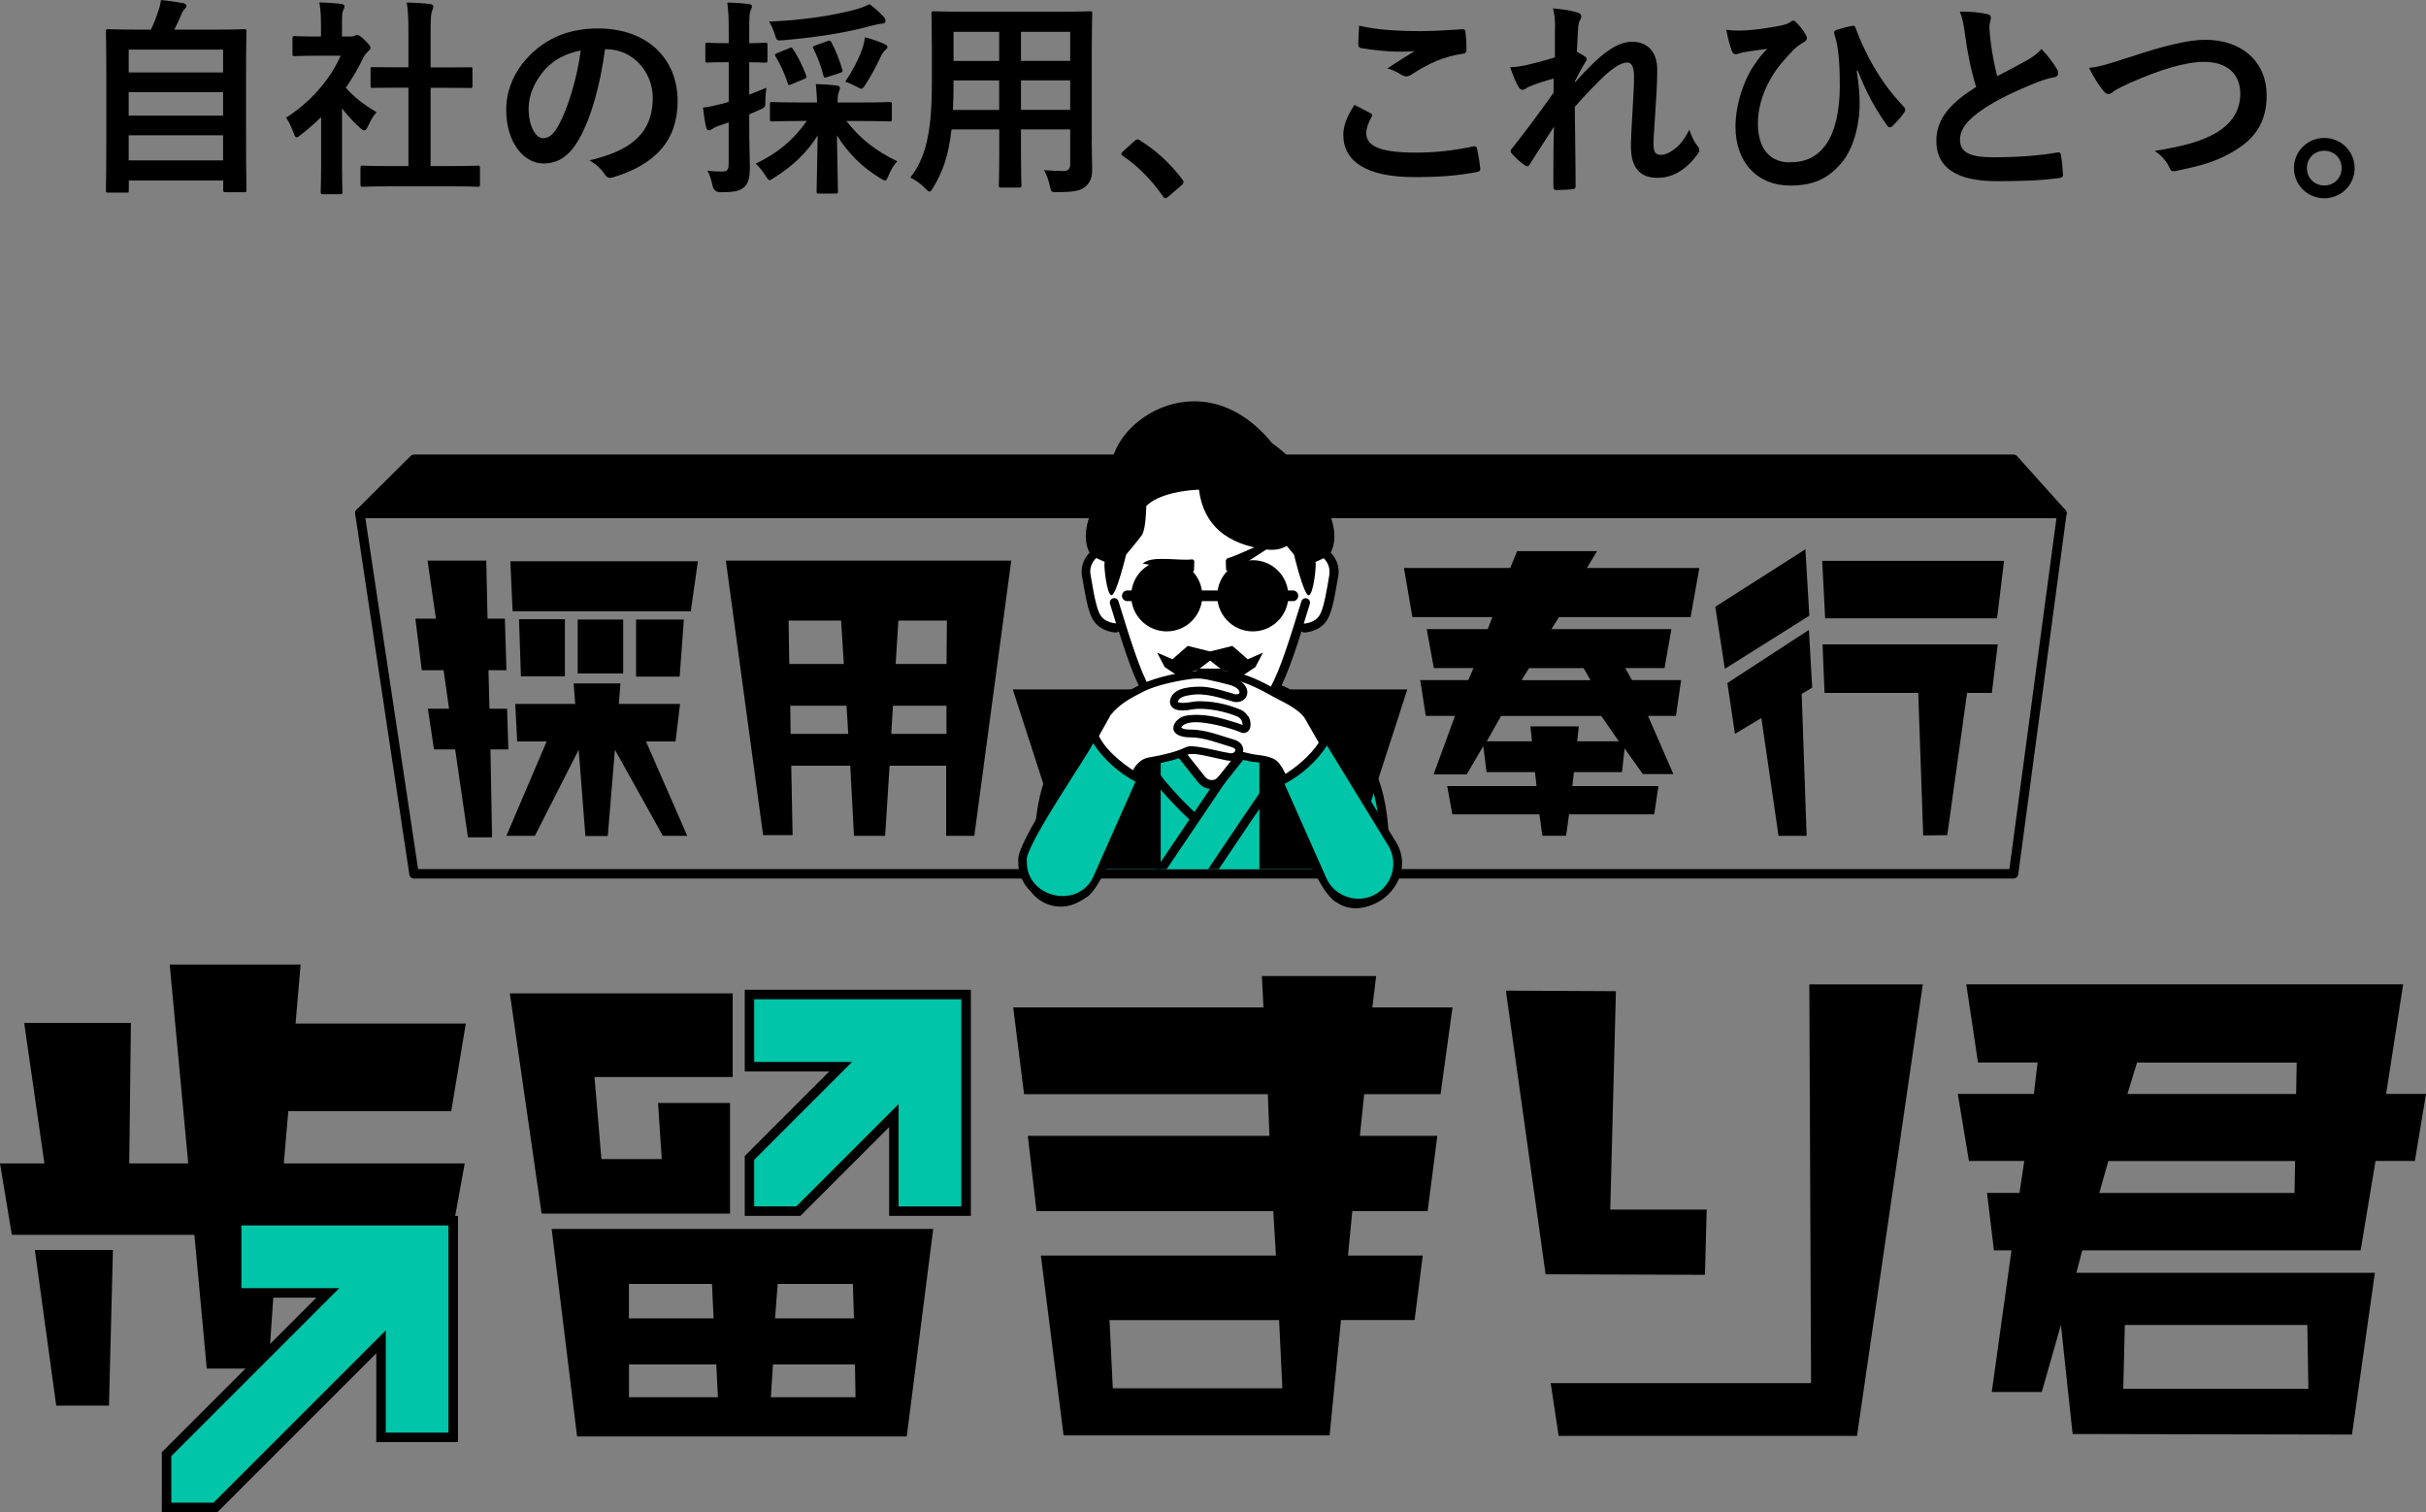
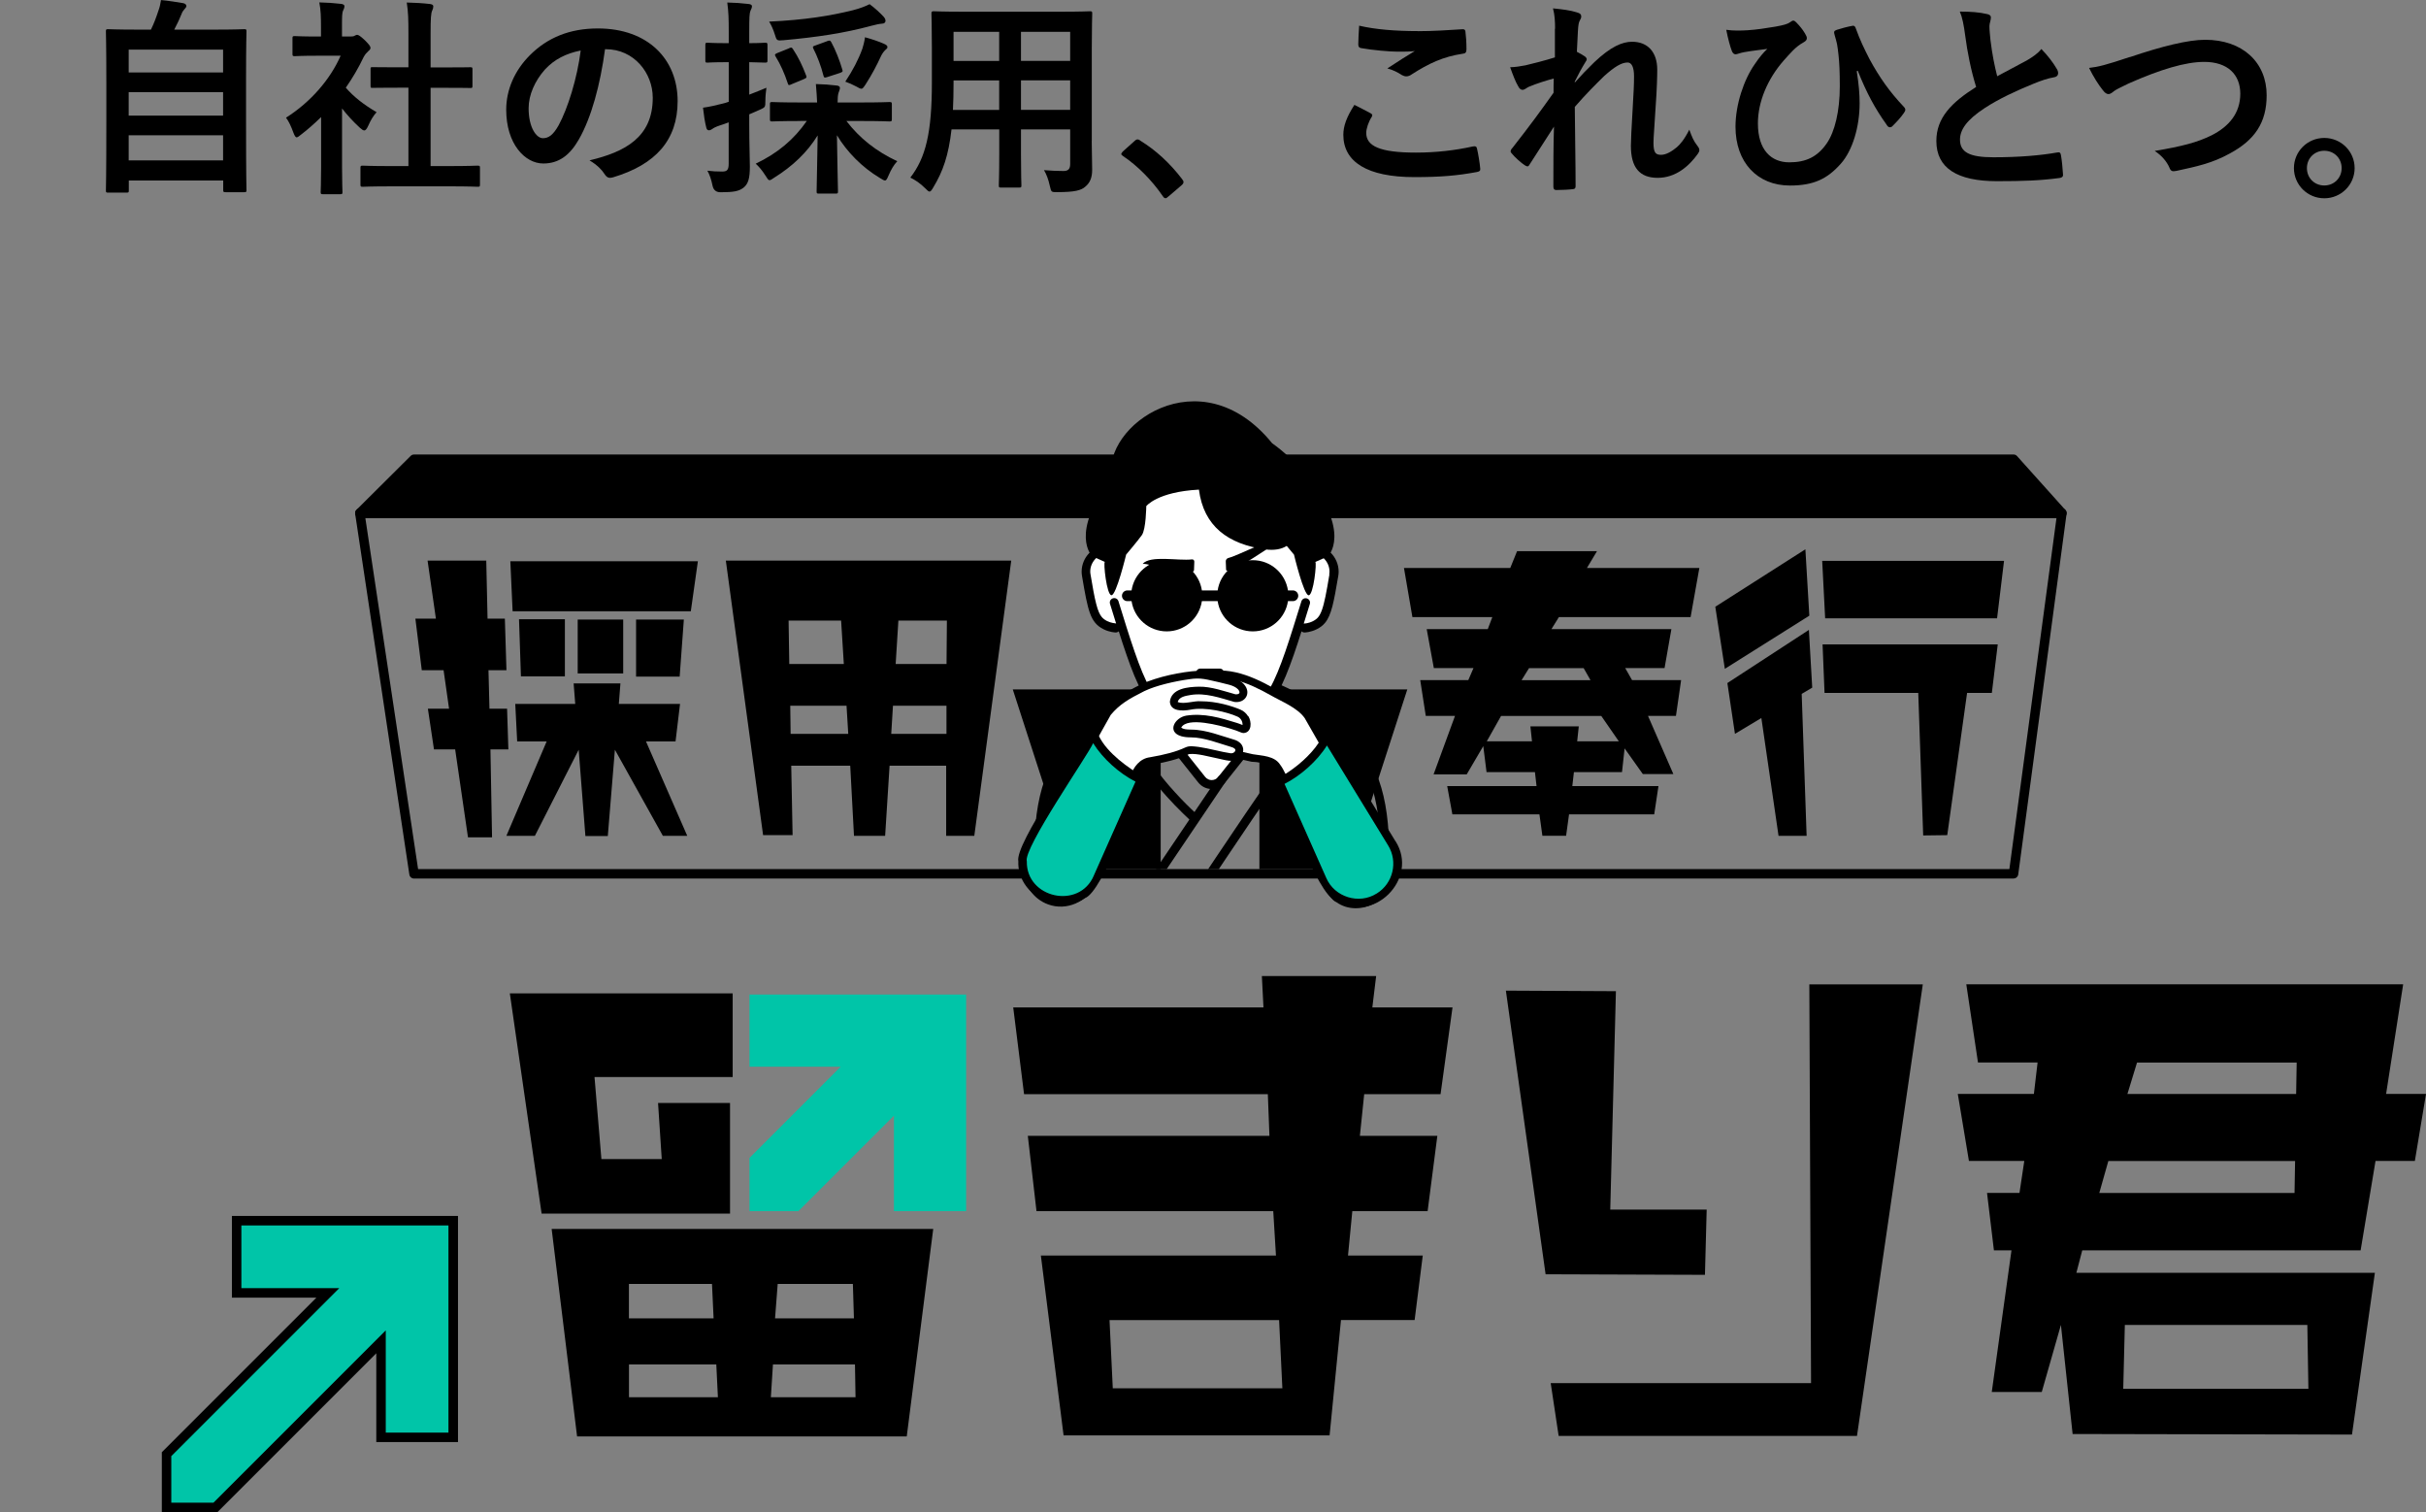
<svg xmlns="http://www.w3.org/2000/svg" id="_レイヤー_2" viewBox="0 0 393.99 245.56">
  <rect x="0" y="0" width="393.99" height="245.56" fill="#808080" stroke="none" />
  <defs>
    <style>.cls-1{fill:none;}.cls-2{clip-path:url(#clippath);}.cls-3{fill:#00c5a8;}.cls-4{fill:#fff;}</style>
    <clipPath id="clippath">
      <rect id="SVGID" class="cls-1" x="154.9" y="101.07" width="84.77" height="40.07" />
    </clipPath>
  </defs>
  <g id="_背景">
    <g>
      <path d="M17.57,31.28c-.34,0-.37-.03-.37-.37,0-.2,.07-2.01,.07-11.08v-6.29c0-6.32-.07-8.19-.07-8.43,0-.34,.03-.37,.37-.37,.24,0,1.43,.07,4.73,.07h2.21c.54-1.09,.85-1.97,1.26-3.2,.17-.44,.27-.95,.38-1.6,1.16,.1,2.65,.34,3.64,.51,.31,.07,.48,.27,.48,.44,0,.2-.14,.34-.27,.48-.24,.27-.41,.51-.51,.82-.34,.82-.65,1.53-1.19,2.55h6.63c3.3,0,4.49-.07,4.73-.07,.34,0,.37,.03,.37,.37,0,.2-.07,2.11-.07,7.51v7.17c0,9.08,.07,10.88,.07,11.05,0,.34-.03,.37-.37,.37h-3.03c-.34,0-.38-.03-.38-.37v-1.53h-15.33v1.6c0,.34-.03,.37-.37,.37h-2.96Zm3.33-19.51h15.33v-3.71h-15.33v3.71Zm15.33,7v-3.81h-15.33v3.81h15.33Zm0,7.28v-4.08h-15.33v4.08h15.33Z" />
      <path d="M52.12,19.04c-1.05,1.02-2.11,1.97-3.23,2.82-.34,.27-.54,.44-.71,.44-.2,0-.34-.27-.54-.78-.34-.95-.75-1.84-1.19-2.41,3.98-2.52,7.17-6.19,8.87-10.06h-3.84c-2.58,0-3.4,.07-3.6,.07-.34,0-.38-.03-.38-.37v-2.52c0-.34,.04-.37,.38-.37,.2,0,1.02,.07,3.6,.07h.65v-1.39c0-1.8-.03-2.89-.27-4.15,1.29,.03,2.31,.1,3.54,.24,.34,.03,.54,.2,.54,.34,0,.31-.1,.48-.2,.71-.2,.41-.2,.99-.2,2.72v1.53h1.43c.31,0,.48-.03,.65-.14,.14-.07,.27-.14,.37-.14,.2,0,.54,.2,1.26,.88,.65,.65,.92,.99,.92,1.22,0,.17-.07,.34-.34,.54-.3,.31-.51,.48-.78,.99-.82,1.73-1.8,3.4-2.89,4.96,1.33,1.53,2.92,2.75,5,3.98-.51,.54-.99,1.36-1.36,2.21-.24,.51-.41,.75-.65,.75-.17,0-.37-.14-.68-.41-1.09-.99-2.07-2.07-2.92-3.16v9.55c0,2.52,.07,3.84,.07,4.01,0,.34-.03,.37-.41,.37h-2.72c-.37,0-.41-.03-.41-.37,0-.2,.07-1.5,.07-4.01v-8.13Zm11.35,11.22c-3.23,0-4.35,.07-4.55,.07-.34,0-.38-.03-.38-.37v-2.69c0-.34,.04-.37,.38-.37,.2,0,1.33,.07,4.55,.07h2.86V14.24h-1.53c-3.03,0-4.08,.03-4.28,.03-.31,0-.34,0-.34-.34v-2.69c0-.34,.03-.34,.34-.34,.2,0,1.26,.03,4.28,.03h1.53V5.54c0-2.41-.03-3.57-.27-5.13,1.29,.03,2.58,.1,3.77,.24,.31,.03,.54,.17,.54,.34,0,.27-.04,.44-.17,.71-.21,.41-.27,1.26-.27,3.74v5.51h2.14c3.03,0,4.08-.03,4.28-.03,.34,0,.38,0,.38,.34v2.69c0,.34-.04,.34-.38,.34-.2,0-1.26-.03-4.28-.03h-2.14v12.71h3.09c3.23,0,4.32-.07,4.52-.07,.37,0,.41,.03,.41,.37v2.69c0,.34-.03,.37-.41,.37-.2,0-1.29-.07-4.52-.07h-9.55Z" />
      <path d="M98.26,7.99c-.78,5.78-2.21,11.08-4.25,14.65-1.46,2.55-3.23,3.91-5.78,3.91-2.99,0-6.02-3.2-6.02-8.74,0-3.26,1.39-6.39,3.84-8.84,2.86-2.86,6.46-4.35,11.05-4.35,8.16,0,12.95,5.03,12.95,11.8,0,6.32-3.57,10.3-10.47,12.37-.71,.2-1.02,.07-1.46-.61-.37-.58-1.09-1.36-2.38-2.14,5.75-1.36,10.27-3.74,10.27-10.16,0-4.05-3.06-7.89-7.62-7.89h-.13Zm-9.76,3.3c-1.63,1.84-2.65,4.11-2.65,6.29,0,3.13,1.26,4.86,2.31,4.86,.88,0,1.63-.44,2.55-2.07,1.5-2.75,3.03-7.65,3.6-12.17-2.38,.48-4.28,1.43-5.81,3.09Z" />
      <path d="M121.68,20.3c0,3.23,.1,5.1,.1,6.77,0,1.9-.27,2.79-1.02,3.4-.75,.58-1.6,.75-3.74,.75q-1.05,0-1.29-1.02c-.21-1.05-.51-1.9-.85-2.48,.78,.1,1.53,.14,2.41,.14,.82,0,1.05-.31,1.05-1.29v-6.7c-.51,.2-1.02,.37-1.46,.51-.61,.2-1.02,.41-1.22,.58-.14,.1-.34,.2-.54,.2s-.34-.14-.41-.41c-.24-.92-.41-2.07-.54-3.26,.99-.14,1.94-.34,3.13-.65,.31-.07,.68-.17,1.05-.31v-6.43h-.37c-2.21,0-2.89,.07-3.09,.07-.31,0-.34-.03-.34-.37v-2.45c0-.37,.03-.41,.34-.41,.2,0,.88,.07,3.09,.07h.37v-1.77c0-2.21-.03-3.26-.24-4.83,1.26,.03,2.31,.1,3.47,.24,.34,.03,.54,.17,.54,.34,0,.31-.13,.51-.24,.75-.17,.41-.2,1.12-.2,3.43v1.84c1.77,0,2.35-.07,2.55-.07,.38,0,.41,.03,.41,.41v2.45c0,.34-.03,.37-.41,.37-.2,0-.78-.03-2.55-.07v5.27c.92-.34,1.87-.75,2.79-1.12-.07,.54-.17,1.29-.17,2.11,0,1.12-.03,1.05-.99,1.5l-1.63,.71v1.73Zm8.33-.65c-3.26,0-4.38,.07-4.59,.07-.34,0-.38-.03-.38-.37v-2.41c0-.34,.03-.37,.38-.37,.2,0,1.32,.07,4.59,.07h2.69c-.03-.85-.1-1.8-.2-2.99,1.26,.03,2.24,.1,3.4,.24,.34,.03,.51,.2,.51,.37,0,.31-.17,.58-.24,.85-.1,.34-.14,.82-.14,1.53h3.81c3.26,0,4.38-.07,4.59-.07,.37,0,.41,.03,.41,.37v2.41c0,.34-.04,.37-.41,.37-.21,0-1.33-.07-4.59-.07h-2.38c2.14,2.79,4.83,4.93,8.26,6.53-.58,.61-1.02,1.39-1.43,2.35-.24,.54-.34,.78-.58,.78-.17,0-.41-.17-.82-.41-2.89-1.73-5.34-4.22-6.97-6.94,.03,3.47,.17,8.23,.17,9.11,0,.34-.03,.37-.41,.37h-2.69c-.34,0-.37-.03-.37-.37,0-.88,.13-5.58,.17-9.08-1.7,2.75-4.05,5-7.11,6.9-.34,.24-.54,.37-.71,.37-.2,0-.34-.24-.68-.78-.54-.85-1.05-1.43-1.56-1.9,3.57-1.7,6.22-3.94,8.3-6.94h-1.02Zm13.5-16.93c.2,.24,.3,.41,.3,.68,0,.2-.17,.44-.54,.44-.51,.03-1.05,.17-1.73,.34-4.49,1.22-8.97,1.87-14.28,2.35-1.12,.1-1.12,.07-1.43-.95-.24-.78-.58-1.53-.92-2.07,5.85-.27,9.96-.95,13.57-1.84,1.32-.34,2.04-.65,2.75-.99,.92,.68,1.67,1.39,2.28,2.04Zm-15.4,5.13c.37-.17,.47-.2,.68,.14,.85,1.26,1.56,2.75,2.11,4.22,.14,.34,.14,.44-.38,.65l-1.97,.82c-.41,.2-.51,.2-.61-.14-.54-1.63-1.19-3.09-1.97-4.35-.2-.31-.14-.41,.27-.58l1.87-.75Zm6.19-1.16c.47-.17,.51-.14,.71,.17,.65,1.16,1.39,3.06,1.77,4.39,.14,.37,.07,.44-.41,.61l-2.01,.65c-.44,.14-.54,.14-.64-.27-.34-1.39-1.02-3.2-1.63-4.35-.13-.31-.1-.37,.34-.51l1.87-.68Zm5.74,1.26c.14-.44,.34-1.16,.44-1.9,1.15,.31,2.21,.68,3.06,1.05,.38,.17,.58,.31,.58,.51,0,.24-.07,.27-.31,.48-.3,.27-.58,.68-.78,1.12-.54,1.19-1.43,2.92-2.45,4.49-.34,.51-.48,.71-.68,.71s-.44-.14-.85-.37c-.64-.34-1.26-.61-1.77-.78,1.22-1.84,2.14-3.6,2.75-5.3Z" />
      <path d="M177.3,22.88c0,1.56,.07,3.3,.07,4.69,0,1.26-.34,2.11-1.12,2.75-.65,.58-1.67,.88-4.49,.88-1.05,0-1.02,.03-1.26-.99-.24-1.09-.54-1.87-.95-2.58,1.39,.1,2.04,.14,3.16,.14,.78,0,1.09-.34,1.09-1.12v-5.64h-7.99v4.05c0,3.3,.07,4.83,.07,5.03,0,.34-.04,.37-.38,.37h-2.92c-.34,0-.37-.03-.37-.37,0-.24,.07-1.73,.07-5.03v-4.05h-7.75c-.48,4.22-1.39,6.83-2.96,9.42-.27,.48-.44,.68-.61,.68s-.34-.17-.71-.54c-.82-.82-1.6-1.33-2.41-1.73,2.48-3.2,3.5-7.24,3.5-15.43V7.82c0-3.54-.07-5.37-.07-5.58,0-.37,.03-.41,.41-.41,.2,0,1.39,.07,4.66,.07h15.98c3.3,0,4.45-.07,4.69-.07,.34,0,.37,.03,.37,.41,0,.2-.07,2.04-.07,5.58v15.06Zm-15.03-5.03v-4.79h-7.41v.37c0,1.63-.03,3.09-.1,4.42h7.51Zm0-7.96V5.17h-7.41v4.73h7.41Zm3.54-4.73v4.73h7.99V5.17h-7.99Zm7.99,12.68v-4.79h-7.99v4.79h7.99Z" />
      <path d="M184.24,22.91c.24-.24,.41-.27,.51-.27s.24,.03,.44,.2c2.52,1.56,4.76,3.6,6.77,6.22,.21,.27,.24,.37,.24,.51,0,.17-.07,.31-.34,.54l-2.07,1.77c-.24,.2-.37,.31-.48,.31-.17,0-.3-.07-.47-.34-1.8-2.62-4.11-4.93-6.43-6.49-.21-.14-.31-.24-.31-.34s.07-.2,.24-.41l1.9-1.7Z" />
      <path d="M222.59,18.39c.31,.17,.34,.34,.17,.61-.51,.78-.88,1.9-.88,2.58,0,2.14,2.21,3.2,8.06,3.2,3.3,0,6.42-.37,9.21-.99,.47-.1,.65,0,.71,.31,.17,.65,.48,2.48,.54,3.33,.03,.31-.17,.44-.58,.51-3.16,.58-5.81,.82-10.13,.82-7.62,0-11.53-2.45-11.53-6.87,0-1.39,.51-2.86,1.8-4.86,.88,.44,1.73,.88,2.62,1.36Zm7.68-13.33c2.48,0,5.03-.17,7.21-.31,.34-.03,.48,.1,.51,.37,.1,.78,.17,1.73,.17,2.89,0,.48-.17,.68-.58,.71-3.23,.48-5.58,1.6-8.33,3.37-.27,.2-.58,.31-.85,.31-.24,0-.47-.07-.71-.2-.68-.44-1.39-.82-2.38-1.09,1.77-1.16,3.26-2.11,4.46-2.82-.75,.1-1.8,.1-2.79,.1-1.29,0-4.04-.24-5.95-.58-.3-.07-.44-.2-.44-.61,0-.82,.07-1.8,.14-3.03,2.58,.61,5.85,.88,9.55,.88Z" />
      <path d="M252.55,4.66c0-1.26-.07-2.28-.34-3.3,1.43,.14,2.86,.31,3.88,.65,.54,.14,.71,.34,.71,.68,0,.2-.1,.41-.24,.65-.17,.31-.24,.71-.3,1.67-.07,1.12-.1,1.84-.17,3.4,.47,.24,.95,.51,1.29,.75,.2,.14,.31,.31,.31,.48,0,.1-.07,.24-.17,.37-.65,1.05-1.22,2.11-1.77,3.23v.17c1.09-1.22,1.83-2.01,3.16-3.3,2.69-2.55,4.56-3.33,6.15-3.33,2.55,0,4.08,1.7,4.08,4.52,0,.99-.04,3.06-.27,6.19-.17,3.13-.34,4.66-.34,5.71,0,1.7,.41,1.94,1.26,1.94,.75,0,1.67-.51,2.52-1.22,.51-.44,1.19-1.19,2.04-2.86,.44,1.22,.71,1.84,1.26,2.55,.24,.31,.37,.51,.37,.78,0,.17-.07,.34-.24,.58-1.43,2.01-3.6,3.91-6.53,3.91s-4.35-1.67-4.35-5.2c0-.92,.1-2.82,.27-5.71,.17-2.99,.24-4.11,.24-5.58s-.38-2.24-1.05-2.24c-.99,0-2.14,.71-3.81,2.21-1.39,1.36-2.99,2.96-4.76,5,.03,4.28,.13,9.18,.13,12.88,0,.31-.13,.48-.48,.48-.44,.07-1.77,.14-2.65,.14-.34,0-.48-.17-.48-.58,0-3.09,0-6.66,.1-9.72-1.33,2.07-2.69,4.18-3.94,6.12-.13,.24-.24,.34-.37,.34-.1,0-.24-.07-.41-.17-.54-.34-1.63-1.29-2.11-1.9-.14-.14-.21-.24-.21-.37,0-.2,.14-.41,.31-.58,2.82-3.6,4.59-6.02,6.66-8.94,0-.85,0-1.5,.03-2.31-1.16,.31-2.82,.82-4.08,1.36-.3,.14-.65,.48-.99,.48-.27,0-.51-.2-.68-.54-.47-.78-.85-1.8-1.33-3.13,.95-.03,1.53-.14,2.48-.31,1.16-.27,3.06-.75,4.79-1.29V4.66Z" />
      <path d="M301.54,11.56c.34,2.14,.47,3.71,.47,5.2,0,3.77-1.12,7.65-3.06,9.83-2.18,2.45-4.39,3.54-8.26,3.54-5.3,0-8.84-3.77-8.84-9.55,0-3.6,1.36-7.65,3.13-10.16,.75-1.12,1.39-1.87,2.04-2.48-1.12,.17-2.31,.27-3.81,.54-.58,.1-1.09,.34-1.36,.34s-.47-.24-.58-.51c-.27-.68-.65-2.07-.92-3.47,1.15,.17,2.35,.14,3.5,.07,1.5-.1,2.82-.31,4.46-.58,1.36-.24,2.04-.44,2.38-.71,.24-.17,.41-.27,.54-.27,.17,0,.3,.1,.47,.27,.58,.58,1.05,1.16,1.43,1.8,.21,.34,.31,.58,.31,.78,0,.27-.17,.48-.54,.68-1.32,.71-2.24,1.87-3.23,2.96-2.65,3.03-4.18,6.73-4.18,10.2,0,4.35,2.18,6.32,5.1,6.32,2.75,0,4.59-.92,6.09-3.09,1.29-1.87,2.11-5.2,2.11-9.25,0-2.45-.07-3.81-.21-5.1-.07-.71-.17-1.36-.24-1.77-.1-.41-.2-.85-.37-1.39-.17-.58-.17-.75,.34-.92,.75-.24,1.73-.51,2.55-.65,.27-.07,.44,.14,.51,.37,.71,1.97,1.39,3.37,2.28,5.1,1.6,2.92,3.16,5.17,5.57,7.72,.14,.14,.21,.31,.21,.44,0,.17-.1,.34-.24,.54-.54,.78-1.12,1.39-1.87,2.14-.14,.14-.27,.17-.38,.17-.2,0-.41-.14-.54-.41-1.9-2.65-3.26-5.17-4.69-8.77l-.17,.07Z" />
      <path d="M322.72,2.28c.41,.1,.61,.27,.61,.54,0,.48-.24,.95-.24,1.43,0,.68,.1,1.5,.17,2.28,.3,2.38,.64,4.08,1.09,5.85,1.7-.92,2.92-1.56,4.83-2.58,.99-.58,1.8-1.16,2.35-1.84,1.09,1.12,1.97,2.31,2.48,3.2,.14,.2,.24,.48,.24,.71,0,.34-.21,.61-.68,.68-1.02,.17-2.18,.58-3.26,1.02-2.92,1.19-5.64,2.45-7.99,3.98-2.96,1.94-4.01,3.54-4.01,5.13,0,2.01,1.5,2.86,5.41,2.86,4.28,0,7.75-.31,10.37-.78,.37-.07,.54,0,.61,.41,.17,.92,.27,2.14,.34,3.16,.04,.37-.2,.54-.61,.58-3.09,.41-5.81,.51-10.13,.51-6.43,0-9.83-2.11-9.83-6.53,0-3.77,2.48-6.26,6.46-8.77-.82-2.62-1.43-5.68-1.77-8.3-.24-1.8-.47-2.99-.88-3.94,1.63,0,3.2,.1,4.45,.41Z" />
      <path d="M345.88,9.28c5.23-1.77,9.48-2.82,12.24-2.82,6.09,0,9.99,3.67,9.99,9.01,0,4.45-1.94,7.28-5.98,9.45-2.86,1.6-5.51,2.14-8.63,2.82-.68,.14-.95,.1-1.19-.54-.41-.95-1.26-1.97-2.38-2.69,4.49-.75,6.9-1.39,9.21-2.52,2.89-1.46,4.69-3.64,4.69-6.77s-2.07-5.17-5.85-5.17c-3.06,0-7.11,1.22-12.27,3.5-1.09,.54-1.94,.92-2.35,1.22-.48,.41-.75,.51-.92,.51-.34,0-.61-.2-.99-.71-.61-.75-1.46-2.07-2.18-3.54,1.5-.17,2.75-.48,6.6-1.77Z" />
      <path d="M382.4,27.3c0,2.72-2.21,4.9-4.93,4.9s-4.93-2.18-4.93-4.9,2.21-4.9,4.93-4.9,4.93,2.18,4.93,4.9Zm-7.75,0c0,1.6,1.22,2.82,2.82,2.82s2.82-1.22,2.82-2.82-1.22-2.82-2.82-2.82-2.82,1.22-2.82,2.82Z" />
    </g>
  </g>
  <g id="_文字">
    <g>
      <path d="M327.01,142.67H67.24c-.38,0-.71-.28-.76-.66l-8.8-58.57c-.03-.22,.03-.45,.18-.62,.15-.17,.36-.27,.58-.27H334.86c.22,0,.43,.1,.58,.26s.21,.39,.18,.61l-7.85,58.57c-.05,.38-.38,.67-.76,.67Zm-259.11-1.54H326.33l7.65-57.02H59.33l8.57,57.02Z" />
      <g>
        <polygon points="327.01 74.58 334.86 83.33 58.44 83.33 67.24 74.58 327.01 74.58" />
        <path d="M334.86,84.1H58.44c-.31,0-.59-.19-.71-.48-.12-.29-.05-.62,.17-.84l8.8-8.75c.14-.14,.34-.22,.54-.22H327.01c.22,0,.43,.09,.57,.26l7.85,8.75c.2,.23,.25,.55,.13,.83s-.4,.46-.7,.46Zm-274.55-1.54H333.13l-6.47-7.21H67.55l-7.25,7.21Z" />
      </g>
      <path d="M82.57,121.7h-2.92l.26,14.27h-3.91l-2.08-14.27h-3.44l-.99-6.61h3.44l-.89-6.25h-3.54l-1.04-8.38h3.33l-1.35-9.42h9.53l.21,9.42h2.81l.26,8.38h-2.92l.16,6.25h2.86l.21,6.61Zm.68-22.44l-.37-8.12h30.46l-1.15,8.12h-28.95Zm21.66,21.14l6.7,15.33h-3.96l-7.79-13.98-1.15,14.01h-3.64l-1.09-14.01-7.11,13.98h-4.63l6.54-15.33h-4.79l-.31-6.09h9.74l-.26-3.33h7.6l-.26,3.33h9.94l-.73,6.09h-4.79Zm-20.31-10.57l-.31-9.27h7.45v9.27h-7.13Zm9.22-.47v-8.75h7.39v8.75h-7.39Zm9.48,.52v-9.27h7.76l-.68,9.27h-7.08Z" />
      <path d="M158.23,135.73h-4.57v-11.39h-9.19l-.72,11.39h-5.06l-.61-11.39h-9.58l.22,11.28h-4.79l-6.05-44.58h46.35l-6,44.69Zm-21.63-34.95h-8.53l.11,7.05h8.86l-.44-7.05Zm.88,13.82h-9.14l.06,4.57h9.36l-.28-4.57Zm7.54,0l-.28,4.57h8.97v-4.57h-8.7Zm.88-13.82l-.44,7.05h8.26l.06-7.05h-7.87Z" />
      <path d="M274.55,100.21h-21.38l-1.21,1.95h19.48l-1.11,6.33h-6.39l1.11,1.95h7.97l-.84,5.81h-4.54l4.12,9.45h-4.96l-2.96-4.17-.42,3.85h-7.81l-.26,2.27h13.99l-.69,4.59h-13.83l-.48,3.48h-3.85l-.48-3.48h-14.14l-.84-4.59h14.51l-.26-2.27h-7.86l-.53-4.22-2.69,4.59h-5.38l3.48-9.5h-4.75l-.9-5.81h7.81l.84-1.95h-6.44l-1.16-6.33h9.92l.74-1.95h-12.98l-1.37-7.97h17.26l1.11-2.74h12.98l-1.64,2.74h18.26l-1.42,7.97Zm-14.51,16.05h-16.26l-2.32,4.12h7.34l-.26-2.43h7.86l-.26,2.43h6.76l-2.85-4.12Zm-1.74-5.81l-1.11-1.95h-8.87l-1.21,1.95h11.19Z" />
      <path d="M293.84,99.98l-13.72,8.63-1.55-10.08,14.63-9.33,.64,10.77Zm.48,11.68l-1.72,1.02,.8,23.05h-4.56l-2.79-19.13-4.29,2.57-1.23-8.25,13.24-8.63,.54,9.38Zm2.09-11.25l-.48-9.33h29.53l-1.13,9.33h-27.92Zm-.43,4.23h28.46l-.96,7.88h-4.02l-3.22,23.1-3.91,.05-.8-23.15h-15.22l-.32-7.88Z" />
      <g class="cls-2">
        <g>
-           <path class="cls-3" d="M224.91,149.06v-10.05c.6-15.92-7.96-22.95-17.64-27.29-2.46-1.32-2.79-1.45-10.48-1.56-7.69,.11-8.02,.24-10.48,1.56-9.7,4.34-18.25,11.42-17.64,27.29,0,4.33,0,10.05,0,10.05h56.25Z" />
          <path d="M225.62,149.06v-10.05c0-5.05-.51-9.02-1.7-12.37-2.43-8.08-12.64-14.22-16.39-15.59l-.26,.67,.34-.63c-1.07-.57-1.84-.98-3-1.22-1.47-.3-3.5-.36-7.83-.42-3.84,.05-5.88,.11-7.31,.33-1.42,.22-2.27,.64-3.51,1.31l.34,.63-.26-.67c-3.86,1.42-13.97,7.55-16.39,15.59-1.19,3.36-1.7,7.32-1.7,12.37v10.05c.01,.93,1.42,.95,1.43,0,.27-9.53-1.86-22.12,6.98-30.01,3.49-3.24,6.61-5.09,10.24-6.68,1.04-.55,1.59-.87,2.65-1.1,1.24-.26,3.22-.34,7.54-.39v-.72s-.02,.72-.02,.72c3.84,.05,5.84,.11,7.1,.31,1.32,.21,1.89,.54,3.09,1.18,3.74,1.38,13.37,7.25,15.61,14.75,1.12,3.14,1.62,6.93,1.62,11.89v10.05c0,.93,1.42,.96,1.43,0h0Z" />
          <path class="cls-4" d="M195.37,106.21c-7.51,.19-9.48,8.85-5.24,14.09,0,0,5.03,6.32,5.03,6.32,.83,1.04,2.41,1.04,3.24,0l5.03-6.32c1.42-1.78,2.19-4,2.19-6.28,.2-4.23-3.18-7.82-7.43-7.81h-2.83Z" />
          <path d="M195.37,106.21v-.72c-8.1,.17-10.44,9.58-5.8,15.26,0,0,5.03,6.32,5.03,6.32,1.12,1.41,3.26,1.41,4.38,0l5.03-6.32c1.52-1.91,2.35-4.29,2.35-6.73,.2-4.63-3.51-8.54-8.16-8.53h-2.83v1.45h2.83c3.85-.01,6.9,3.25,6.71,7.08,0,2.12-.72,4.17-2.04,5.83l-5.03,6.32c-.54,.68-1.57,.68-2.11,0l-5.03-6.32c-3.85-4.82-2.27-12.67,4.67-12.91v-.72h0Z" />
          <line class="cls-1" x1="198.4" y1="126.61" x2="183.26" y2="149.06" />
          <path d="M197.8,126.21l-15.15,22.45c-.52,.79,.65,1.6,1.2,.81l15.15-22.45c.52-.79-.65-1.6-1.2-.81" />
          <path d="M209.46,113.3c1.41,5.45-1.07,9.82-4.42,14.78-1.6,2.24-13.09,19.38-14.32,21.25-.51,.78,.65,1.6,1.2,.8,1.57-2.35,4.07-6.09,7.3-10.91,2.86-4.26,5.76-8.55,6.99-10.31,1.82-2.59,3.09-4.85,3.91-6.91,.82-2.06,1.19-3.92,1.19-5.67,0-1.19-.17-2.32-.47-3.41-.11-.39-.5-.61-.89-.51-.39,.11-.61,.5-.51,.89h0Z" />
          <path d="M182.69,113.09c-.1,2.92,.4,5.78,1.2,7.81,1.7,4.63,6.4,9.52,9.45,12.35,.3,.27,.75,.25,1.02-.05,.28-.31,.24-.8-.09-1.06-.22-.2-1.24-1.14-2.5-2.46-2.49-2.64-5.11-5.65-6.52-9.29-.67-1.78-1.12-3.89-1.12-6.61,.02-.58,.09-1.35-.7-1.39-.4-.01-.73,.31-.74,.71h0Z" />
          <polygon points="164.48 111.96 188.5 111.96 188.5 149.06 176.49 149.06 164.48 111.96" />
          <polygon points="228.55 111.96 204.53 111.96 204.53 149.06 216.54 149.06 228.55 111.96" />
        </g>
      </g>
      <g>
        <path class="cls-4" d="M212.12,89.54h-.15c-.61-9.42-5.15-16.96-15.46-16.96s-14.85,7.55-15.46,16.96h-.15c-2.02-1.19-4.94,1.1-4.48,3.86,.97,5.81,1.35,7.25,3.08,8.12,.88,.44,1.69,.46,1.69,.46h1.07c.57,3.65,2.15,6.29,3.12,8.62,1.32,3.17,7.21,6.18,11.14,6.18s9.81-3.01,11.14-6.18c.97-2.33,2.54-4.97,3.12-8.62h1.07s.81-.02,1.69-.46c1.72-.87,2.11-2.31,3.08-8.12,.46-2.77-2.47-5.06-4.48-3.86Z" />
        <path d="M216.12,89.77c-.75-.77-1.74-1.27-2.8-1.27-.24,0-.47,.03-.71,.09-.38-4.07-1.49-7.8-3.57-10.72-1.31-1.84-2.99-3.35-5.08-4.39-2.09-1.04-4.57-1.61-7.44-1.61-2.87,0-5.35,.57-7.44,1.61-3.13,1.56-5.36,4.18-6.77,7.37-1.03,2.32-1.63,4.95-1.89,7.74-.23-.05-.47-.08-.7-.08-1.06,0-2.05,.5-2.8,1.27-.75,.77-1.26,1.84-1.26,3.05,0,.23,.02,.46,.06,.7h0c.49,2.91,.82,4.73,1.29,6.03,.23,.65,.51,1.17,.88,1.61,.36,.43,.81,.75,1.3,1,1.03,.52,1.93,.53,2,.54,.19,0,.37-.07,.5-.19,.42,1.33,.84,2.62,1.26,3.82,.86,2.49,1.71,4.62,2.61,6.16,.18,.31,.44,.57,.74,.83,.54,.46,1.27,.93,2.11,1.4,1.26,.7,2.77,1.38,4.22,1.9,.72,.26,1.43,.47,2.09,.63,.66,.15,1.27,.25,1.81,.25,.83,0,1.81-.21,2.88-.54,1.6-.49,3.38-1.25,4.87-2.04,.75-.4,1.42-.8,1.97-1.2,.55-.4,.97-.77,1.25-1.23,.89-1.54,1.74-3.67,2.61-6.16,.42-1.2,.84-2.49,1.26-3.82,.13,.12,.31,.2,.5,.19,.06,0,.96-.02,2-.54,.49-.25,.93-.56,1.3-1,.55-.65,.89-1.5,1.21-2.69,.31-1.2,.59-2.77,.96-4.95h0c.04-.24,.06-.47,.06-.7,0-1.2-.51-2.28-1.26-3.05Zm-.22,3.52c-.48,2.89-.82,4.69-1.22,5.78-.2,.55-.4,.91-.62,1.17-.22,.26-.48,.45-.85,.64-.36,.18-.72,.28-.99,.33-.13,.02-.24,.04-.31,.04h-.08s-.01,0-.01,0h0s0,0,0,0h0s-.06,.01-.09,.02c.33-1.05,.66-2.11,.99-3.19,.12-.38-.09-.78-.47-.9-.38-.12-.78,.09-.9,.47h0c-.91,2.91-1.77,5.74-2.62,8.19-.85,2.45-1.68,4.52-2.49,5.91-.04,.08-.2,.26-.44,.46-.42,.36-1.09,.8-1.87,1.23-1.18,.66-2.64,1.32-4.01,1.8-.68,.24-1.35,.45-1.94,.58-.59,.14-1.11,.21-1.49,.21-.57,0-1.48-.17-2.47-.48-1.49-.45-3.21-1.18-4.62-1.93-.7-.37-1.33-.75-1.8-1.1-.47-.33-.79-.66-.85-.79-.81-1.39-1.64-3.46-2.49-5.91-.85-2.45-1.72-5.27-2.62-8.19-.12-.38-.52-.59-.9-.47-.38,.12-.59,.52-.47,.9,.34,1.08,.67,2.14,.99,3.19-.03,0-.06-.02-.09-.02h0s0,0,0,0h0s-.7-.04-1.38-.38c-.37-.19-.62-.38-.85-.64-.33-.39-.63-1.02-.91-2.13-.29-1.1-.57-2.65-.93-4.83h0c-.03-.16-.04-.31-.04-.46,0-.79,.34-1.52,.85-2.05,.51-.53,1.19-.84,1.77-.84,.21,0,.4,.05,.6,.13-.03,.58-.05,1.16-.05,1.75,0,.4,.32,.72,.72,.72s.72-.32,.72-.72h0c0-5.13,1.09-9.79,3.46-13.12,1.19-1.67,2.69-3,4.55-3.94,1.87-.93,4.11-1.46,6.8-1.46,2.69,0,4.93,.53,6.8,1.46,2.8,1.4,4.78,3.71,6.1,6.67,1.31,2.95,1.92,6.54,1.92,10.39,0,.4,.32,.72,.72,.72s.72-.32,.72-.72c0-.59-.02-1.17-.05-1.75,.19-.08,.39-.13,.6-.13,.58,0,1.25,.3,1.77,.84,.51,.53,.85,1.26,.85,2.05,0,.15-.01,.31-.04,.47Z" />
      </g>
-       <polygon points="202.64 107.06 200.15 104.89 196.52 105.79 192.88 104.89 190.4 107.06 187.92 105.98 189.16 108.34 191.13 109.64 194.53 108.81 196.52 107.27 198.5 108.81 201.9 109.64 203.87 108.34 205.11 105.98 202.64 107.06" />
      <path d="M212.05,77.16c-1.83-2.26-3.69-3.94-5.45-5.18,0,0,0,0,0,0-11.68-14.39-27.77-2.8-26.06,5.73-6.98,8.93-3.17,12.62-3.17,12.62l2.06,.92c-.27,.04,.29,5.41,1.08,5.41,.79,0,2.38-6.6,2.38-6.6,0,0,1.88-2.22,2.55-3.16,.68-.95,.72-4.71,.72-4.71,0,0,1.78-2.32,8.55-2.68,.77,5.96,4.72,8.85,10.75,9.7,1.51,.21,2.66-.03,3.51-.56,.62,.75,1.18,1.42,1.18,1.42,0,0,1.58,6.6,2.38,6.6,.79,0,1.35-5.37,1.08-5.41l2.06-.92s3.97-3.83-3.61-13.17Z" />
      <path d="M198.09,109.97h-3.15c-.38,0-.7-.31-.7-.7h0c0-.38,.31-.7,.7-.7h3.15c.38,0,.7,.31,.7,.7h0c0,.38-.31,.7-.7,.7Z" />
      <g>
        <path d="M193.72,92.84c-1.68,.68-7.01-1.4-8.15-1.27,1.24-1.45,5.82-.46,8-.73,.22-.03,.4,.15,.39,.37l-.05,1.36c0,.11-.08,.22-.19,.27Z" />
        <path d="M199.31,92.68c1.68,.02,7.01-4.15,8.15-4.47-1.24-.96-5.82,1.82-8,2.41-.22,.06-.4,.3-.39,.53l.05,1.34c0,.11,.08,.19,.19,.19Z" />
      </g>
      <path d="M209.97,95.88h-.8c-.42-2.78-2.81-4.91-5.71-4.91-2.9,0-5.29,2.13-5.71,4.91h-2.56c-.42-2.78-2.81-4.91-5.71-4.91-2.9,0-5.29,2.13-5.71,4.91h-.69c-.48,0-.87,.39-.87,.87s.39,.87,.87,.87h.69c.42,2.78,2.81,4.91,5.71,4.91,2.9,0,5.29-2.13,5.71-4.91h2.56c.42,2.78,2.81,4.91,5.71,4.91,2.9,0,5.29-2.13,5.71-4.91h.8c.48,0,.87-.39,.87-.87s-.39-.87-.87-.87Z" />
      <g>
        <path class="cls-4" d="M194.49,110.4c.51-.13,1.61-.68,2.58-.85,3.16-.55,6.69,1.26,9.5,2.75,2.12,1.12,4.35,2.22,5.56,3.53,.47,.51,8.47,14.98,12.92,23.04,1.56,2.83,.3,6.38-2.69,7.59-2.76,1.12-5.91-.21-7.03-2.97l-6.87-16.94c-.53-1.42-1.33-2.91-2.82-3.14-1.67-.26-2.97-.38-4.27-.82,0,0-12.71-2.91-13.07-2.91s-1.15-1.43-1.66-3.73c-.5-2.3,3.02-3.25,4.54-3.9,1.51-.65,3.31-1.66,3.31-1.66Z" />
        <path d="M226.34,141.47c.16,4.62-5.55,7.71-9.33,5.02-2.53-.85-7.85-17.52-9.12-19.69-.52-2.35-2.54-3.03-4.63-3.1-2.46-.53-4.93-1.19-7.59-1.75v-1.27c4.99,1.09,5.11,1.22,7.8,1.8,1.44,.25,3.51,.24,4.43,1.7,2.35,3.02,6.63,18.91,9.79,21.29,3.94,2.79,9.3-2.1,6.81-6.28-3.83-6.91-8.99-16.37-12.62-22.59-1.23-1.71-3.67-2.63-5.6-3.74-3.51-1.96-7.78-3.91-11.64-1.85-.06-.4-.23-.81-.45-1.14,4.15-2.25,8.95-.22,12.68,1.89,2.05,1.16,4.57,2.15,5.97,4.01,1.63,2.73,2.9,5.07,4.81,8.46,2.8,5.96,7.5,11.45,8.7,17.25Z" />
        <path class="cls-4" d="M170.41,146.3c-3.11-1.11-4.5-4.73-2.94-7.63,4.35-8.13,12.02-22.43,12.45-22.96,.86-1.05,2.1-2.3,5.64-4.02,2.87-1.39,7.83-2.13,9.01-2.13s5.08,.97,5.89,1.27c1.93,.72,1.97,2.67,.1,2.54,0,0-2.55-.77-3.99-1.07-1.44-.3-4.25-.23-5.31,.61-1.06,.83-1.06,2.27,1.95,1.74,3.01-.53,6.32,.45,7.97,1.15,1.66,.7,1.45,3.04,.51,2.58-.94-.46-3.9-1.29-5.04-1.45-1.39-.18-3.76-.58-4.89,.33-1.14,.91-.72,1.85,1.63,1.85s4.85,1.06,6.75,1.59c1.9,.53,1.06,2.35-.3,2.24-1.36-.11-6.14-1.56-7.05-1.03-.69,.4-3.24,1.24-5.92,1.66-1.52,.24-2.18,1.26-2.72,2.7l-6.91,16.97c-1.09,2.68-4.11,4.03-6.83,3.05Z" />
        <path d="M202.68,116.3c-.26-.43-.67-.83-1.24-1.07-1.39-.58-3.83-1.35-6.4-1.35-1.12-.11-2.76,.53-3.74,.13l-.04-.03h0c.24-.82,1.26-.98,2.09-1.12,2.41-.4,4.79,.47,7.05,1.11l.07,.02c1.77,.23,2.78-1.45,1.59-2.83-.42-.5-1.11-.87-1.84-1.07-.68-.2-1.79-.48-2.87-.72-.91-.2-1.93-.41-2.75-.44-2.77,.16-6.62,.96-9.28,2.19-2.77,1.39-4.45,2.4-5.96,4.33-1.6,2.73-3.24,5.87-5.9,10.77-2.23,4.15-4.67,8.7-6.51,12.14-.49,.91-.71,1.88-.71,2.83,0,2.52,1.57,4.81,3.99,5.68,2.96,1.09,6.4-.38,7.62-3.4l6.91-16.98c.48-1.24,.96-2.11,2.24-2.31,2.25-.4,4.26-.83,6.13-1.73h.03c1.36-.12,3.06,.41,4.49,.69,1.25,.23,2.68,.85,3.69-.1,.65-.57,.79-1.63,.15-2.3-.28-.3-.66-.52-1.14-.65-.91-.26-2.02-.65-3.2-.99-1.18-.34-2.45-.62-3.71-.62-.84-.02-1.25-.06-1.61-.32,.97-1.82,6.37-.33,8.03,.18,.55,.17,1.18,.38,1.62,.58,.15,.07,.32,.12,.5,.12,1.34-.11,1.32-1.84,.74-2.76Zm-1.79,1.1c-2.68-.84-5.37-1.63-8.24-1.19-1.85,.31-3.22,2.65-.79,3.35,.42,.12,.93,.18,1.54,.18,1.08,0,2.24,.25,3.37,.57,1.13,.32,2.23,.72,3.21,1,.31,.09,.48,.21,.56,.29,.08,.09,.09,.14,.09,.21,0,.28-.35,.53-.67,.52h-.07c-1.53-.21-3.57-.81-5.24-1.04-.79-.08-1.46-.24-2.17,.1h0c-1.51,.7-3.33,1.17-5.71,1.58-1.68,.21-2.68,1.58-3.2,3.08h0l-6.91,16.97c-1.4,3.54-6.32,3.99-8.38,.91-1-1.46-1.13-3.38-.28-4.97,3.63-6.72,8.54-16.09,12.39-22.87,1.43-1.7,2.83-2.54,5.43-3.85,1.96-.95,5.06-1.63,7.32-1.94,1.94-.31,2.82,.06,4.81,.48,1.1,.32,2.43,.43,3.13,1.18,.2,.25,.25,.4,.2,.59-.1,.17-.35,.21-.63,.2-1.76-.48-3.96-1.28-5.92-1.24-1.76,.03-4.5,.26-4.74,2.44,.11,1.6,2.06,1.53,3.32,1.3,2.45-.51,6.06,.4,7.63,1.11,.54,.22,.85,.76,.85,1.26,0,.04,0,.08,0,.12-.25-.11-.56-.23-.92-.35Z" />
        <path class="cls-3" d="M177.86,119.85c1.47,2.9,5.39,5.9,7.14,6.57,.19,.07,.27,.28,.19,.47l-6.92,15.58c-1.57,3.53-5.89,4.86-9.17,2.83-2.98-1.84-3.92-5.75-2.09-8.74,0,0,10.73-16.95,10.85-16.71Z" />
        <path d="M185.73,126.17c-2.52-1.49-5.86-3.82-7.26-6.63l-.61,.31,.61-.31c-.34-.71-1.42-.77-1.81-.08-1.15,2.57-11.91,17.61-11.28,20.41-.23,5.31,6.42,9.04,10.84,5.97,2.93-1.13,8.05-16.14,9.59-18.68,.14-.32,.11-.71-.08-1Zm-1.17,.44h0s0,0,0,0Zm-6.92,15.58c-2.37,5.58-11,3.66-10.88-2.31-.66-2.04,9.93-17.25,10.77-19.2,1.58,2.54,4.25,4.91,6.88,6.25l-6.78,15.27Z" />
        <path class="cls-3" d="M215.17,120.23c-1.47,2.9-5.39,5.9-7.14,6.57-.19,.07-.27,.28-.19,.47l6.92,15.58c1.57,3.53,5.89,4.86,9.17,2.83,2.98-1.84,3.92-5.75,2.09-8.74l-10.24-16.74c-.14-.24-.49-.22-.61,.03Z" />
        <path d="M226.61,136.58l-10.24-16.74c-.4-.69-1.48-.64-1.81,.08h0c-.98,1.95-3.33,4.13-5.26,5.4-1,.81-2.55,.79-2.08,2.23h0c1.59,2.65,6.59,17.44,9.59,18.67,6.12,4.04,13.75-3.48,9.81-9.65Zm-18.14-9.6h0s0,0,0,0Zm15.1,18.12c-2.86,1.82-6.84,.59-8.18-2.53l-6.78-15.27c2.58-1.31,5.3-3.69,6.89-6.24l9.94,16.24c1.62,2.63,.82,6.15-1.86,7.8Z" />
      </g>
-       <path d="M39.51,222.24h-5.93l-2.01-21.72H1.92l-1.92-11.59H7.21l-3.28-22.81H21.26l-.27,22.81h9.58l-3.01-32.3h21.26l-.82,9.58h27.65l-2.37,14.23h-26.46l-.73,8.49h29.38l-2.1,11.59h-28.29l-1.47,21.5m-25.9,6.24H9.13l-3.47-25.28h12.68l-.64,25.28Z" />
      <path d="M96.55,174.9l1.12,13.32h9.8l-.6-9.11h11.69v17.97h-30.6l-5.16-35.76h36.19v13.58h-22.44Zm50.72,58.36h-53.55l-4.13-33.69h61.97l-4.3,33.69Zm-31.63-24.76h-13.5v5.59h13.75l-.26-5.59Zm.69,13.07h-14.18v5.33h14.44l-.26-5.33Zm22.52,0h-13.32l-.34,5.33h13.75l-.09-5.33Zm-.34-13.07h-12.21l-.43,5.59h12.81l-.17-5.59Z" />
      <path d="M233.95,177.68h-12.4l-.7,6.77h12.58l-1.58,12.23h-12.23l-.7,7.21h12.14l-1.32,10.47h-11.96l-1.85,18.74h-43.2l-3.69-29.21h38.18l-.44-7.21h-38.45l-1.41-12.23h39.24l-.26-6.77h-39.59l-1.76-14.08h40.64l-.26-5.1h18.56l-.62,5.1h13.02l-1.94,14.08Zm-26.22,36.69h-27.54l.53,11.08h27.54l-.53-11.08Z" />
      <path d="M276.9,207.02l-25.89-.09-6.45-46.06,17.87,.09-.92,35.47h15.66l-.28,10.59Zm24.69,26.16h-48.46l-1.29-8.57h42.28l-.28-64.76h18.43l-10.69,73.33Z" />
      <path d="M338.16,203.06l-.95,3.63h48.48l-3.72,26.27-45.37-.09-1.9-17.72-3.11,10.89h-8.12l3.2-22.99h-2.85l-1.12-9.33h5.27l.78-5.19h-8.99l-1.81-10.89h12.36l.6-5.1h-9.68l-1.9-12.7h70.95l-2.77,17.8h6.48l-1.81,10.89h-6.39l-2.42,14.52h-45.2Zm2.77-9.33h31.71l.09-5.19h-30.33l-1.47,5.19Zm3.89,31.8h30.07l-.17-10.37h-29.64l-.26,10.37Zm.69-47.88h27.39l.09-5.1h-25.93l-1.56,5.1Z" />
      <g>
        <polygon class="cls-3" points="121.72 161.5 121.72 173.22 136.53 173.22 121.72 188.03 121.72 196.68 129.66 196.68 145.18 181.17 145.18 196.68 156.9 196.68 156.9 161.5 121.72 161.5" />
-         <path d="M157.67,197.45h-13.27v-14.42l-14.42,14.42h-9.03v-9.73l13.72-13.72h-13.72v-13.27h36.72v36.72Zm-11.73-1.54h10.18v-33.64h-33.64v10.18h15.9l-15.9,15.9v7.55h6.85l16.6-16.6v16.6Z" />
      </g>
      <g>
        <polygon class="cls-3" points="38.43 198.23 38.43 209.95 53.24 209.95 27.05 236.15 27.05 244.79 34.99 244.79 61.88 217.9 61.88 233.41 73.61 233.41 73.61 198.23 38.43 198.23" />
        <path d="M35.31,245.56h-9.03v-9.73l25.1-25.1h-13.72v-13.27h36.72v36.72h-13.27v-14.42l-25.8,25.8Zm-7.49-1.54h6.85l27.98-27.98v16.6h10.18v-33.64H39.2v10.18h15.9l-27.28,27.28v7.55Z" />
      </g>
    </g>
  </g>
</svg>